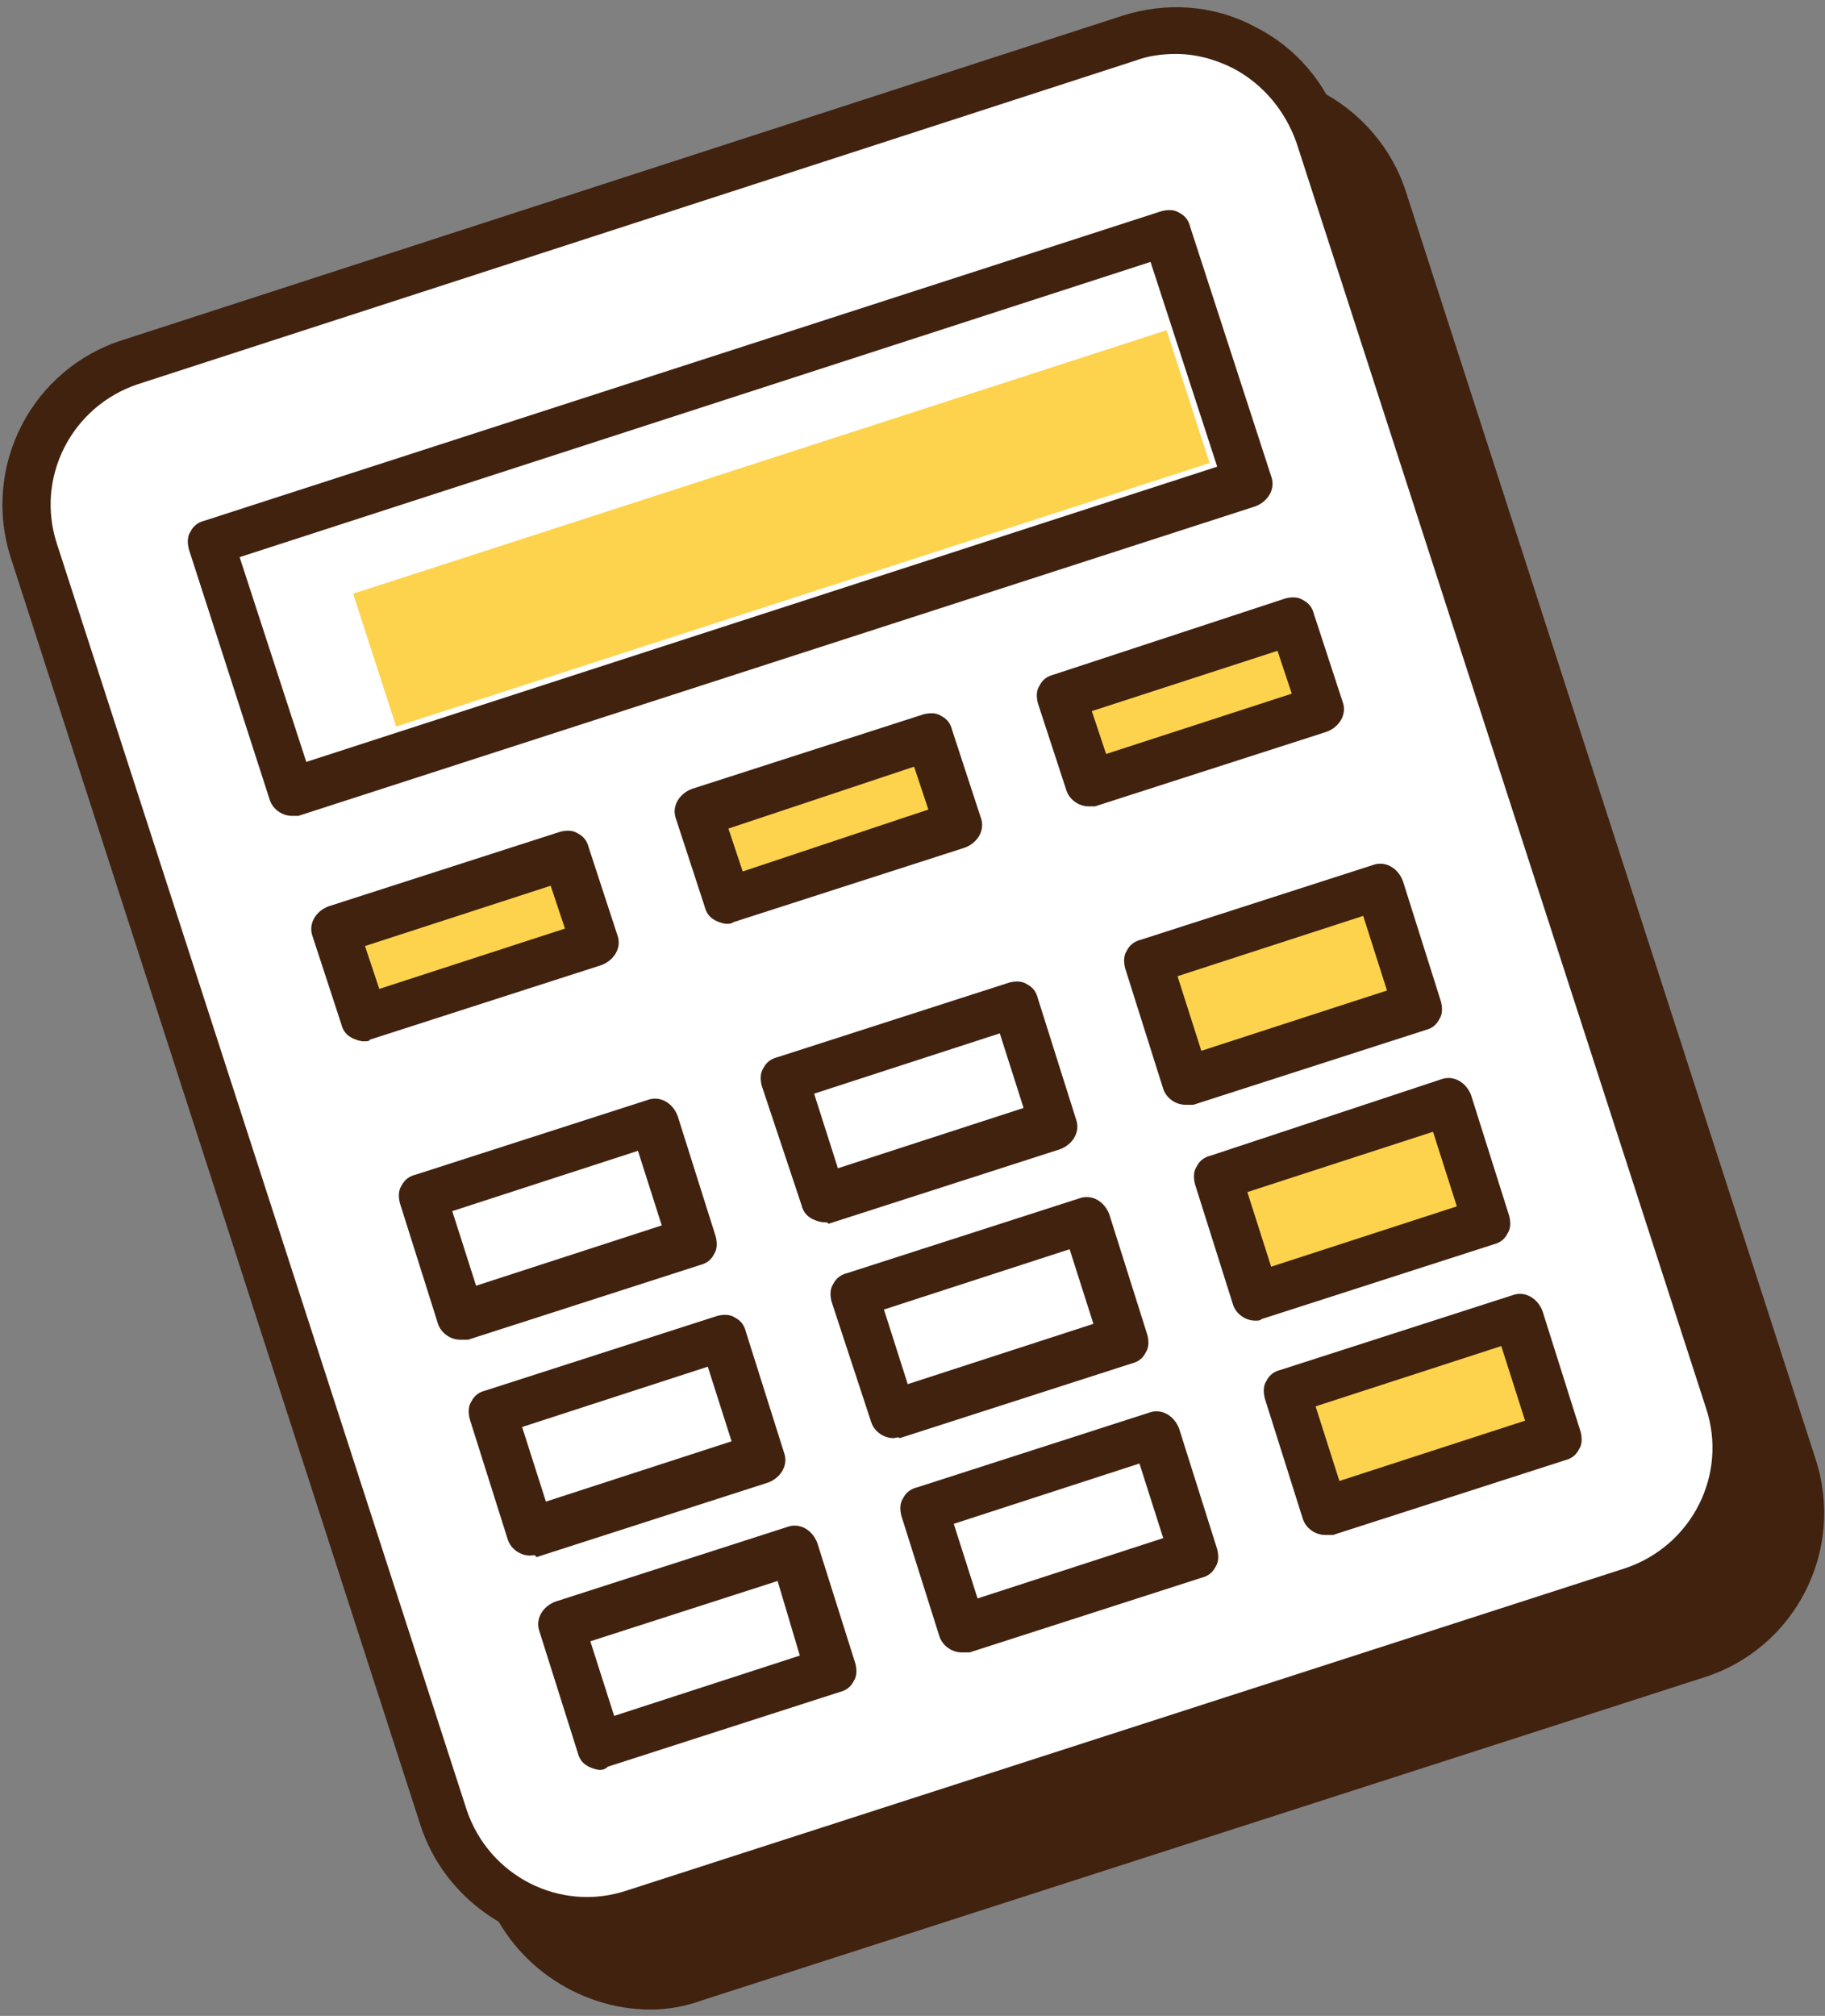
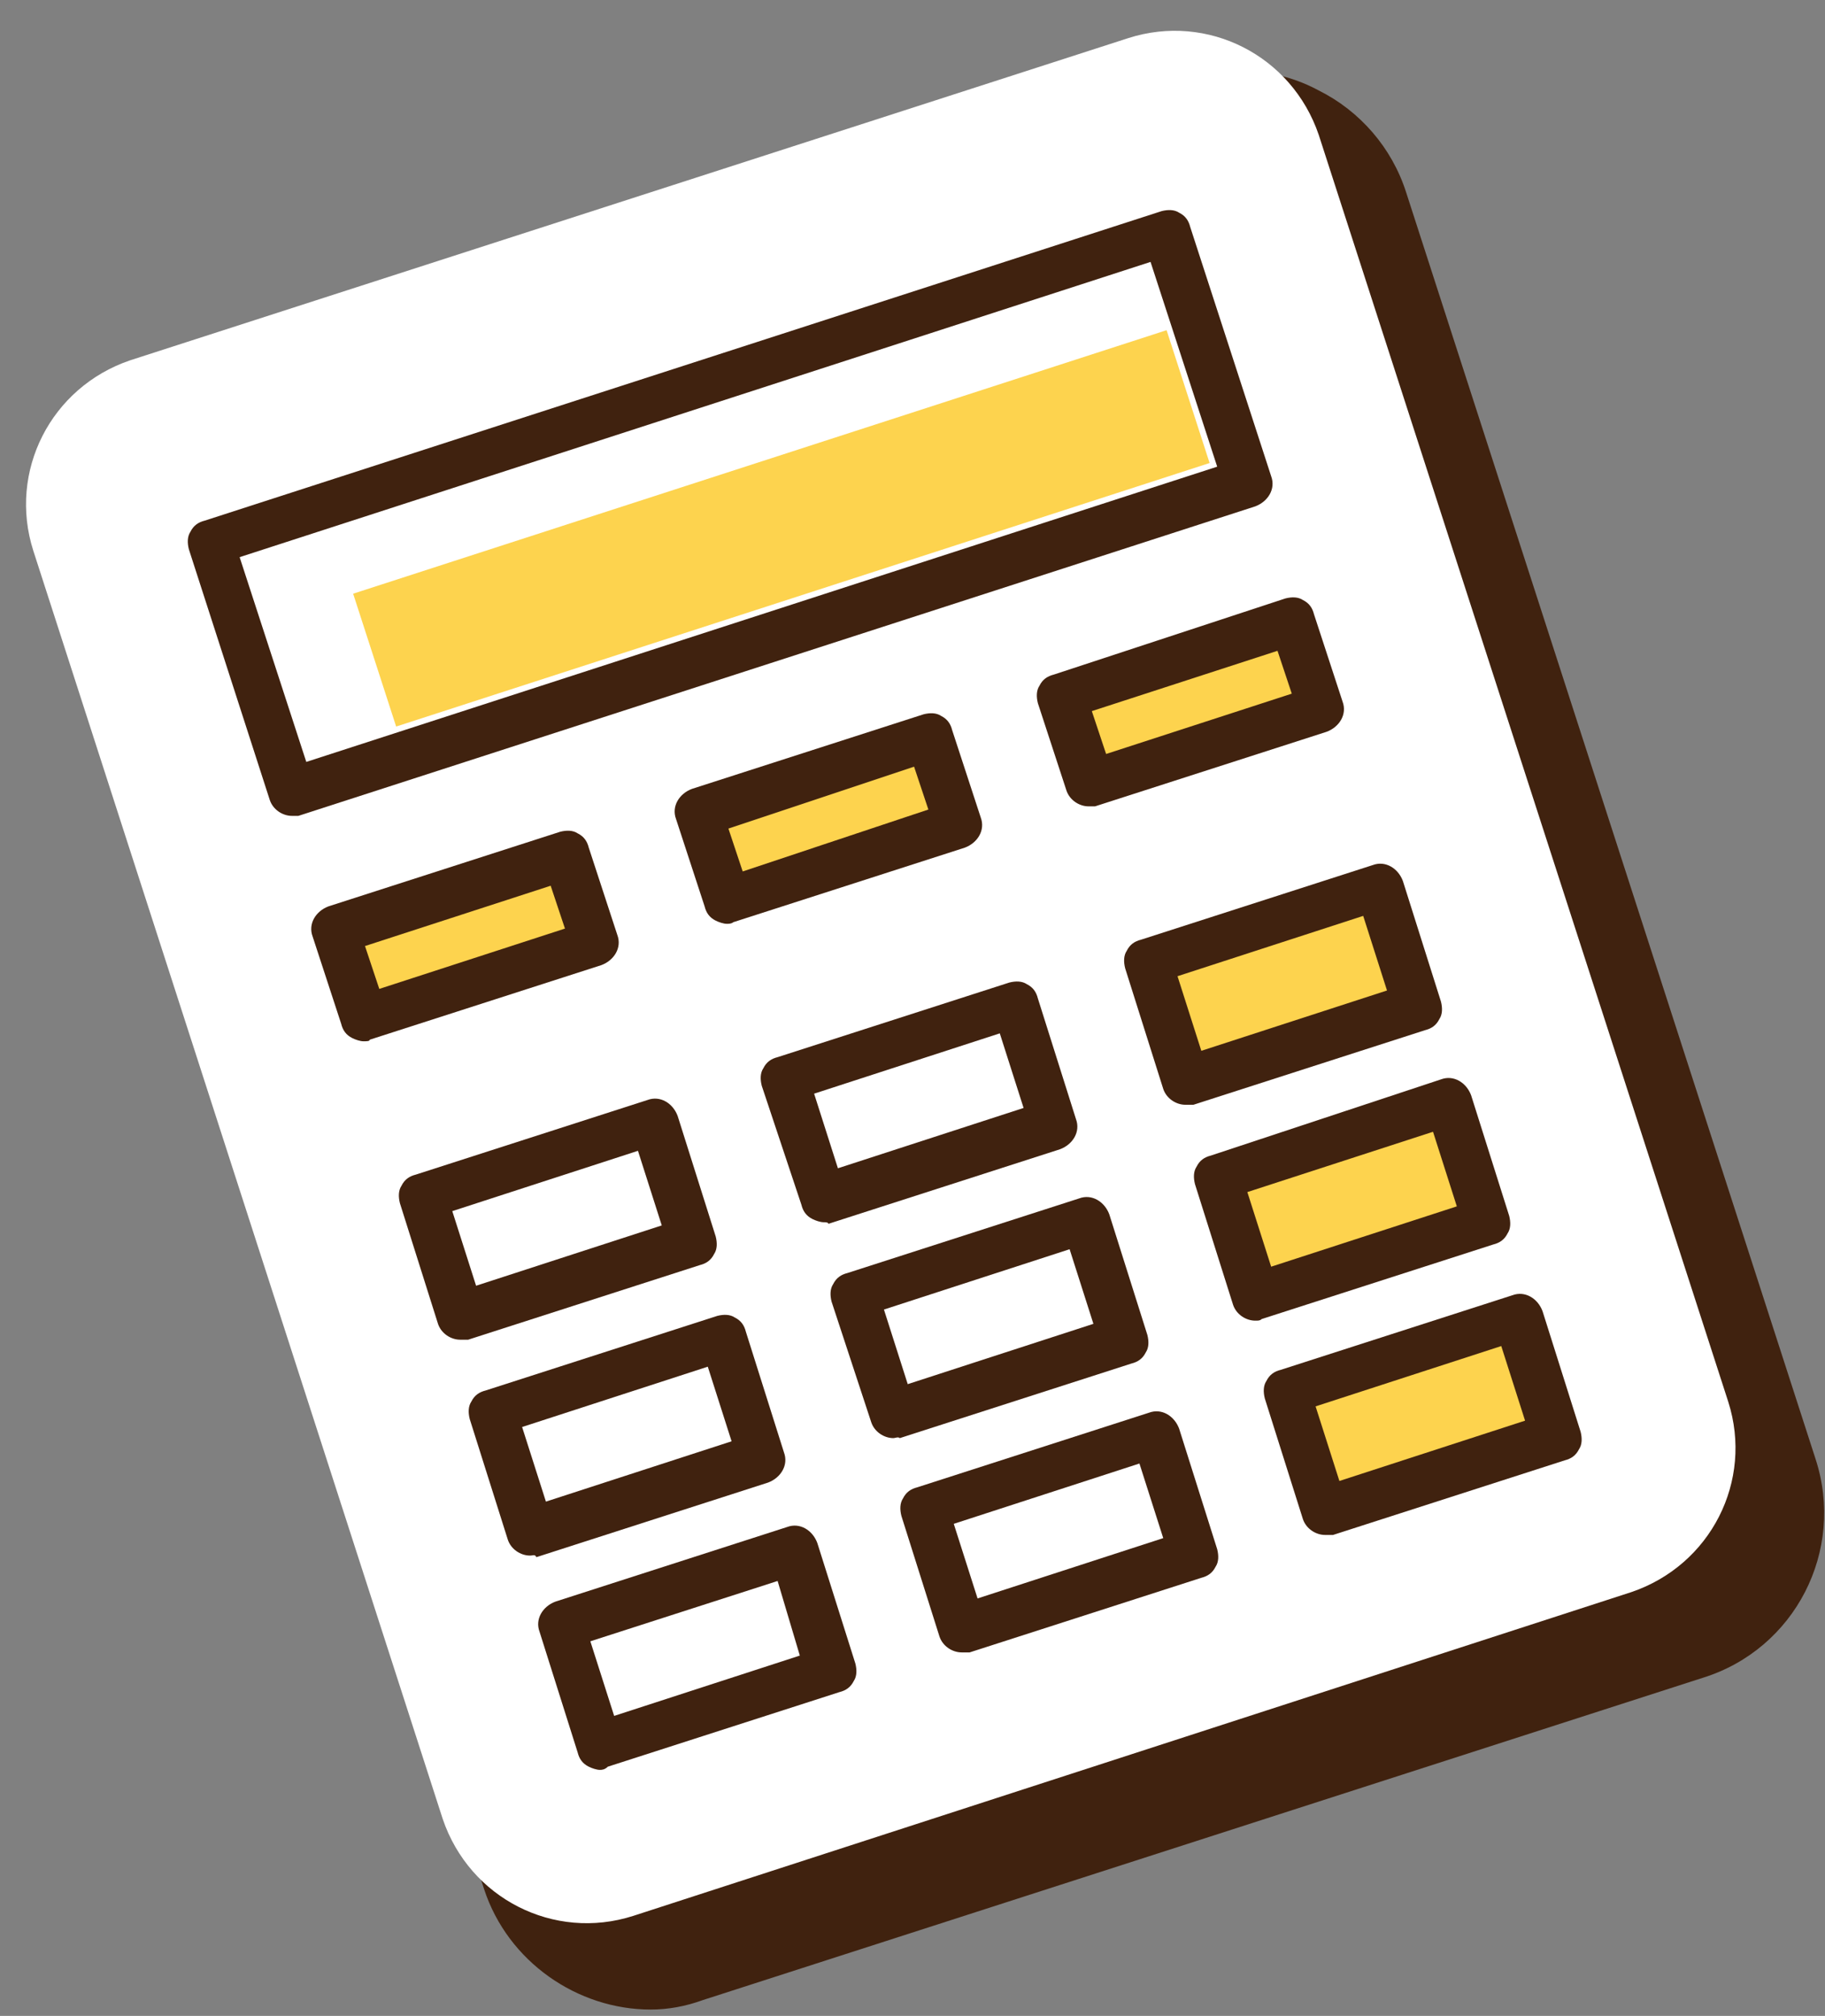
<svg xmlns="http://www.w3.org/2000/svg" version="1.1" id="圖層_1" x="0px" y="0px" viewBox="0 0 115 127" style="enable-background:new 0 0 115 127;" xml:space="preserve">
  <rect x="0" y="0" width="115" height="127" fill="#808080" stroke="none" />
  <style type="text/css">
	.st0{fill:#40220F;}
	.st1{fill:#FFFFFF;}
	.st2{fill:#FDD34E;}
</style>
  <g>
    <g>
      <g>
        <path class="st0" d="M112.9,92.3L87.1,12.5c-1.6-5-7-7.7-12-6.1L12.2,26.7c-5,1.6-7.7,7-6.1,12l25.8,79.8c1.6,5,7,7.7,12,6.1     l62.9-20.4C111.8,102.6,114.5,97.3,112.9,92.3z" />
      </g>
      <g>
        <path class="st0" d="M41,126.6c-4.6,0-9-3-10.5-7.6L4.7,39.2c-1.9-5.8,1.3-12,7.1-13.8L74.7,5c2.8-0.9,5.8-0.7,8.4,0.7     c2.6,1.3,4.6,3.6,5.5,6.4l25.8,79.8l0,0c1.9,5.8-1.3,12-7.1,13.8L44.3,126C43.2,126.4,42.1,126.6,41,126.6z M78.1,7.4     c-0.8,0-1.7,0.1-2.5,0.4L12.7,28.2c-4.2,1.4-6.5,5.9-5.1,10.1L33.3,118c1.4,4.2,5.9,6.5,10.1,5.1l62.9-20.4     c4.2-1.4,6.5-5.9,5.1-10.1L85.7,13c-0.7-2-2.1-3.7-4-4.7C80.5,7.7,79.3,7.4,78.1,7.4z" />
      </g>
    </g>
    <g id="XMLID_00000174582660434366006790000005370925569137424812_">
      <g id="XMLID_00000075884701796050767840000008286232932941988538_">
        <path class="st1" d="M102.8,100.3l-62.9,20.4c-5,1.6-10.3-1.1-12-6.1L2.1,34.7c-1.6-5,1.1-10.3,6.1-12L71.1,2.4     c5-1.6,10.3,1.1,12,6.1l25.8,79.8C110.5,93.3,107.8,98.6,102.8,100.3z" />
-         <path class="st0" d="M37,122.6c-4.6,0-9-3-10.5-7.6L0.7,35.2c-1.9-5.8,1.3-12,7.1-13.8L70.7,1c2.8-0.9,5.8-0.7,8.4,0.7     C81.7,3,83.6,5.3,84.5,8l25.8,79.8c1.9,5.8-1.3,12-7.1,13.8l0,0L40.3,122C39.2,122.4,38.1,122.6,37,122.6z M74.1,3.4     c-0.8,0-1.7,0.1-2.5,0.4L8.7,24.2c-4.2,1.4-6.5,5.9-5.1,10.1L29.4,114c1.4,4.2,5.9,6.5,10.1,5.1l62.9-20.3     c4.2-1.4,6.5-5.9,5.1-10.1L81.7,9c-0.7-2-2.1-3.7-4-4.7C76.5,3.7,75.3,3.4,74.1,3.4z M102.8,100.3L102.8,100.3L102.8,100.3z" />
      </g>
      <g id="XMLID_00000075850043381474232280000002273566684420152215_">
        <rect x="14.3" y="24" transform="matrix(0.951 -0.308 0.308 0.951 -7.709 15.709)" class="st1" width="63.4" height="16.6" />
        <path class="st0" d="M18.4,51.4c-0.6,0-1.2-0.4-1.4-1l-5.1-15.8c-0.1-0.4-0.1-0.8,0.1-1.1c0.2-0.4,0.5-0.6,0.9-0.7l60.3-19.5     c0.4-0.1,0.8-0.1,1.1,0.1c0.4,0.2,0.6,0.5,0.7,0.9L80.1,30c0.3,0.8-0.2,1.6-1,1.9L18.8,51.4C18.7,51.4,18.5,51.4,18.4,51.4z      M15.1,35.1L19.3,48l57.4-18.6l-4.2-12.9L15.1,35.1z" />
      </g>
      <g id="XMLID_00000179604986685300252830000002777194790370059165_">
        <rect x="22.3" y="28.9" transform="matrix(0.951 -0.308 0.308 0.951 -7.856 16.787)" class="st2" width="53.9" height="8.8" />
      </g>
      <g id="XMLID_00000167395615351773467680000013578198966535431065_">
        <rect x="21.7" y="56.1" transform="matrix(0.951 -0.308 0.308 0.951 -16.739 11.897)" class="st2" width="15.3" height="5.8" />
        <path class="st0" d="M22.9,65.6c-0.2,0-0.5-0.1-0.7-0.2c-0.4-0.2-0.6-0.5-0.7-0.9l-1.8-5.5c-0.3-0.8,0.2-1.6,1-1.9l14.6-4.7     c0.4-0.1,0.8-0.1,1.1,0.1c0.4,0.2,0.6,0.5,0.7,0.9l1.8,5.5c0.3,0.8-0.2,1.6-1,1.9l-14.6,4.7C23.3,65.6,23.1,65.6,22.9,65.6z      M23,59.6l0.9,2.7l11.7-3.8l-0.9-2.7L23,59.6z" />
      </g>
      <g id="XMLID_00000136375517479276890310000014892537332303239855_">
        <rect x="44.5" y="48.7" transform="matrix(0.951 -0.308 0.308 0.951 -13.354 18.572)" class="st2" width="15.3" height="5.8" />
        <path class="st0" d="M45.8,58.2c-0.2,0-0.5-0.1-0.7-0.2c-0.4-0.2-0.6-0.5-0.7-0.9l-1.8-5.5c-0.3-0.8,0.2-1.6,1-1.9l14.6-4.7     c0.4-0.1,0.8-0.1,1.1,0.1c0.4,0.2,0.6,0.5,0.7,0.9l1.8,5.5c0.3,0.8-0.2,1.6-1,1.9l-14.6,4.7C46.1,58.2,45.9,58.2,45.8,58.2z      M45.9,52.2l0.9,2.7L58.5,51l-0.9-2.7L45.9,52.2z" />
      </g>
      <g id="XMLID_00000147942211624903606900000013954588218196570022_">
        <rect x="67.4" y="41.3" transform="matrix(0.951 -0.308 0.308 0.951 -9.968 25.248)" class="st2" width="15.3" height="5.8" />
        <path class="st0" d="M68.6,50.8c-0.6,0-1.2-0.4-1.4-1l-1.8-5.5c-0.1-0.4-0.1-0.8,0.1-1.1c0.2-0.4,0.5-0.6,0.9-0.7L81,37.7     c0.4-0.1,0.8-0.1,1.1,0.1c0.4,0.2,0.6,0.5,0.7,0.9l1.8,5.5c0.3,0.8-0.2,1.6-1,1.9l-14.6,4.7C69,50.8,68.8,50.8,68.6,50.8z      M68.8,44.8l0.9,2.7l11.7-3.8L80.5,41L68.8,44.8z" />
      </g>
      <g id="XMLID_00000093143177124018928660000005326650867417802141_">
        <rect x="27.4" y="72.8" transform="matrix(0.951 -0.308 0.308 0.951 -21.929 14.529)" class="st1" width="15.3" height="7.9" />
        <path class="st0" d="M29,84.4c-0.6,0-1.2-0.4-1.4-1l-2.4-7.6c-0.1-0.4-0.1-0.8,0.1-1.1c0.2-0.4,0.5-0.6,0.9-0.7l14.6-4.7     c0.8-0.3,1.6,0.2,1.9,1l2.4,7.6c0.1,0.4,0.1,0.8-0.1,1.1c-0.2,0.4-0.5,0.6-0.9,0.7l-14.6,4.7C29.3,84.4,29.2,84.4,29,84.4z      M28.5,76.3L30,81l11.7-3.8l-1.5-4.7L28.5,76.3z" />
      </g>
      <g id="XMLID_00000143603548424866336370000015929296359456425368_">
        <rect x="50.3" y="65.4" transform="matrix(0.951 -0.308 0.308 0.951 -18.543 21.204)" class="st1" width="15.3" height="7.9" />
        <path class="st0" d="M51.9,77c-0.2,0-0.5-0.1-0.7-0.2c-0.4-0.2-0.6-0.5-0.7-0.9L48,68.4c-0.1-0.4-0.1-0.8,0.1-1.1     c0.2-0.4,0.5-0.6,0.9-0.7l14.6-4.7c0.4-0.1,0.8-0.1,1.1,0.1c0.4,0.2,0.6,0.5,0.7,0.9l2.4,7.6c0.3,0.8-0.2,1.6-1,1.9l-14.6,4.7     C52.2,77,52,77,51.9,77z M51.3,68.9l1.5,4.7l11.7-3.8L63,65.1L51.3,68.9z" />
      </g>
      <g id="XMLID_00000146486461230920877520000002016389403851257247_">
        <rect x="73.1" y="58" transform="matrix(0.951 -0.308 0.308 0.951 -15.158 27.88)" class="st2" width="15.3" height="7.9" />
        <path class="st0" d="M74.7,69.6c-0.6,0-1.2-0.4-1.4-1L70.9,61c-0.1-0.4-0.1-0.8,0.1-1.1c0.2-0.4,0.5-0.6,0.9-0.7l14.6-4.7     c0.8-0.3,1.6,0.2,1.9,1l2.4,7.6c0.1,0.4,0.1,0.8-0.1,1.1c-0.2,0.4-0.5,0.6-0.9,0.7l-14.6,4.7C75,69.6,74.9,69.6,74.7,69.6z      M74.2,61.5l1.5,4.7l11.7-3.8l-1.5-4.7L74.2,61.5z" />
      </g>
      <g id="XMLID_00000049923942969688534530000015383216338712714393_">
        <rect x="31.8" y="86.4" transform="matrix(0.951 -0.308 0.308 0.951 -25.89 16.537)" class="st1" width="15.3" height="7.9" />
        <path class="st0" d="M33.4,98c-0.6,0-1.2-0.4-1.4-1l-2.4-7.6c-0.1-0.4-0.1-0.8,0.1-1.1c0.2-0.4,0.5-0.6,0.9-0.7l14.6-4.7     c0.4-0.1,0.8-0.1,1.1,0.1c0.4,0.2,0.6,0.5,0.7,0.9l2.4,7.6c0.3,0.8-0.2,1.6-1,1.9l-14.6,4.7C33.7,97.9,33.6,98,33.4,98z      M32.9,89.9l1.5,4.7l11.7-3.8l-1.5-4.7L32.9,89.9z" />
      </g>
      <g id="XMLID_00000136406731809852712770000001763150778986346162_">
        <rect x="54.7" y="79" transform="matrix(0.951 -0.308 0.308 0.951 -22.504 23.213)" class="st1" width="15.3" height="7.9" />
        <path class="st0" d="M56.3,90.6c-0.6,0-1.2-0.4-1.4-1L52.4,82c-0.1-0.4-0.1-0.8,0.1-1.1c0.2-0.4,0.5-0.6,0.9-0.7l14.6-4.7     c0.8-0.3,1.6,0.2,1.9,1l2.4,7.6c0.1,0.4,0.1,0.8-0.1,1.1c-0.2,0.4-0.5,0.6-0.9,0.7l-14.6,4.7C56.6,90.5,56.4,90.6,56.3,90.6z      M55.7,82.5l1.5,4.7l11.7-3.8l-1.5-4.7L55.7,82.5z" />
      </g>
      <g id="XMLID_00000091737862126860577810000008521678020064518055_">
        <rect x="77.5" y="71.6" transform="matrix(0.951 -0.308 0.308 0.951 -19.118 29.889)" class="st2" width="15.3" height="7.9" />
        <path class="st0" d="M79.1,83.2c-0.6,0-1.2-0.4-1.4-1l-2.4-7.6c-0.1-0.4-0.1-0.8,0.1-1.1c0.2-0.4,0.5-0.6,0.9-0.7L90.8,68     c0.8-0.3,1.6,0.2,1.9,1l2.4,7.6c0.1,0.4,0.1,0.8-0.1,1.1c-0.2,0.4-0.5,0.6-0.9,0.7l-14.6,4.7C79.4,83.2,79.3,83.2,79.1,83.2z      M78.6,75.1l1.5,4.7L91.8,76l-1.5-4.7L78.6,75.1z" />
      </g>
      <g id="XMLID_00000023970934262839865250000014780997437634512775_">
        <rect x="36.2" y="99.9" transform="matrix(0.951 -0.308 0.308 0.951 -29.85 18.546)" class="st1" width="15.3" height="7.9" />
        <path class="st0" d="M37.8,111.5c-0.2,0-0.5-0.1-0.7-0.2c-0.4-0.2-0.6-0.5-0.7-0.9l-2.4-7.6c-0.3-0.8,0.2-1.6,1-1.9l14.6-4.7     c0.8-0.3,1.6,0.2,1.9,1l2.4,7.6c0.1,0.4,0.1,0.8-0.1,1.1c-0.2,0.4-0.5,0.6-0.9,0.7l-14.6,4.7C38.1,111.5,37.9,111.5,37.8,111.5z      M37.2,103.4l1.5,4.7l11.7-3.8L49,99.6L37.2,103.4z" />
      </g>
      <g id="XMLID_00000069357007594851170690000005011760524273795743_">
        <rect x="59.1" y="92.5" transform="matrix(0.951 -0.308 0.308 0.951 -26.464 25.222)" class="st1" width="15.3" height="7.9" />
        <path class="st0" d="M60.6,104.1c-0.6,0-1.2-0.4-1.4-1l-2.4-7.6c-0.1-0.4-0.1-0.8,0.1-1.1c0.2-0.4,0.5-0.6,0.9-0.7l14.6-4.7     c0.8-0.3,1.6,0.2,1.9,1l2.4,7.6c0.1,0.4,0.1,0.8-0.1,1.1c-0.2,0.4-0.5,0.6-0.9,0.7l-14.6,4.7C61,104.1,60.8,104.1,60.6,104.1z      M60.1,96l1.5,4.7l11.7-3.8l-1.5-4.7L60.1,96z" />
      </g>
      <g id="XMLID_00000065065469900262884380000005229410617413146287_">
        <rect x="81.9" y="85.1" transform="matrix(0.951 -0.308 0.308 0.951 -23.078 31.897)" class="st2" width="15.3" height="7.9" />
        <path class="st0" d="M83.5,96.7c-0.6,0-1.2-0.4-1.4-1l-2.4-7.6c-0.1-0.4-0.1-0.8,0.1-1.1c0.2-0.4,0.5-0.6,0.9-0.7l14.6-4.7     c0.8-0.3,1.6,0.2,1.9,1l2.4,7.6c0.1,0.4,0.1,0.8-0.1,1.1c-0.2,0.4-0.5,0.6-0.9,0.7L84,96.7C83.8,96.7,83.7,96.7,83.5,96.7z      M82.9,88.6l1.5,4.7l11.7-3.8l-1.5-4.7L82.9,88.6z" />
      </g>
    </g>
  </g>
</svg>